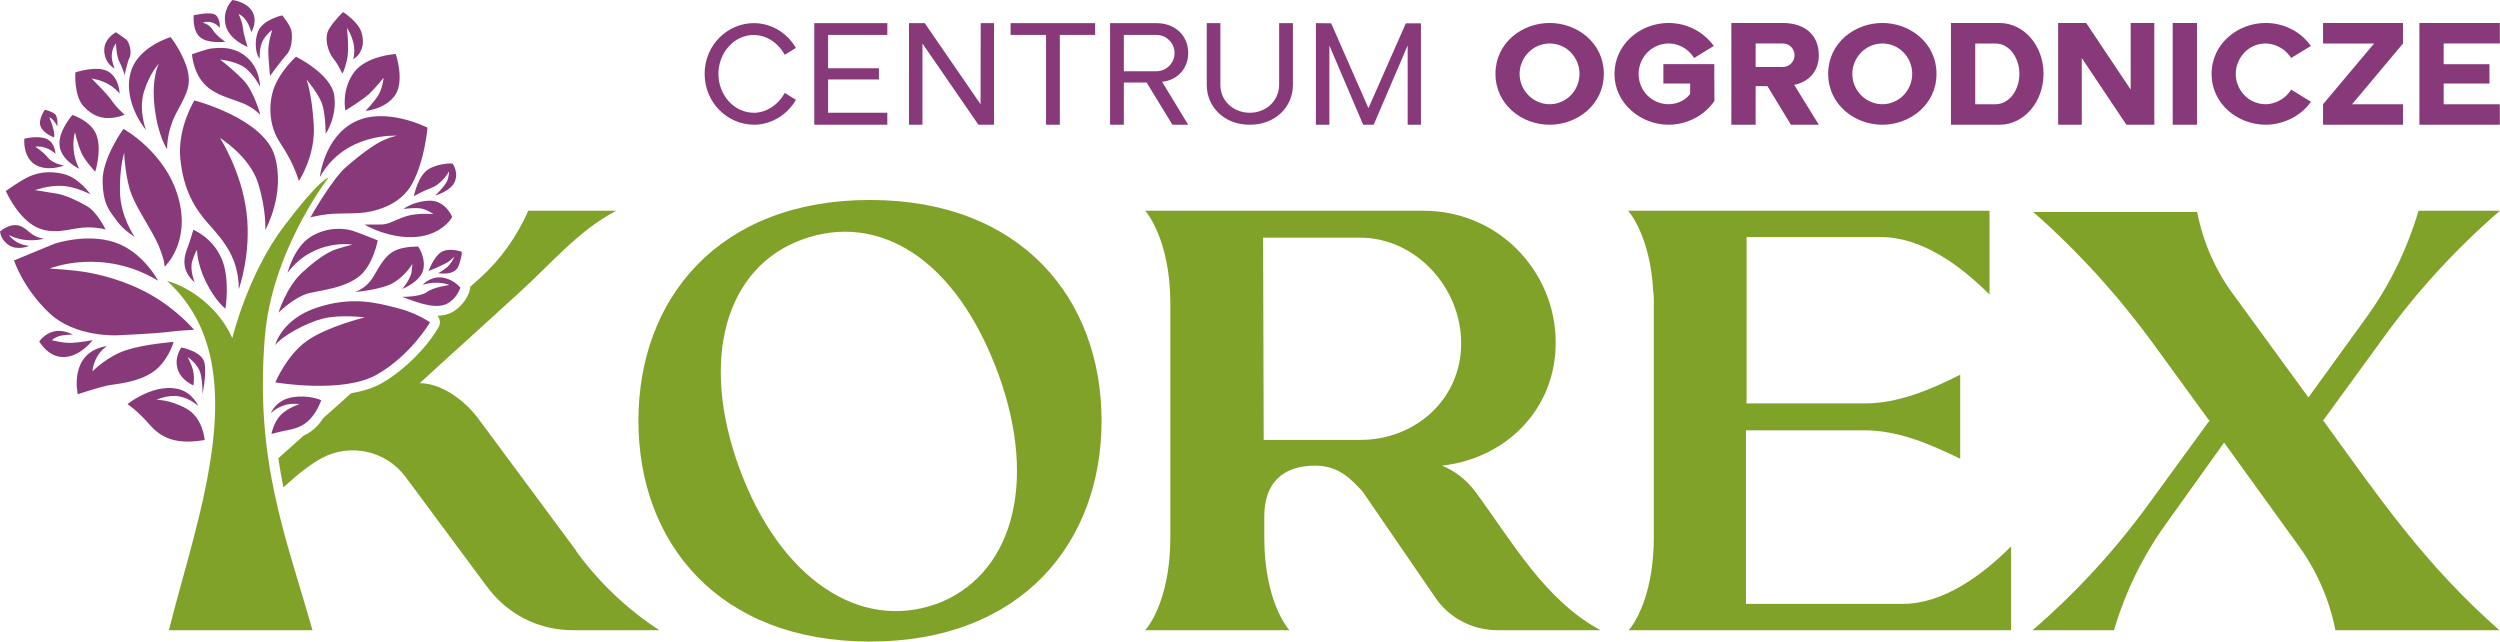
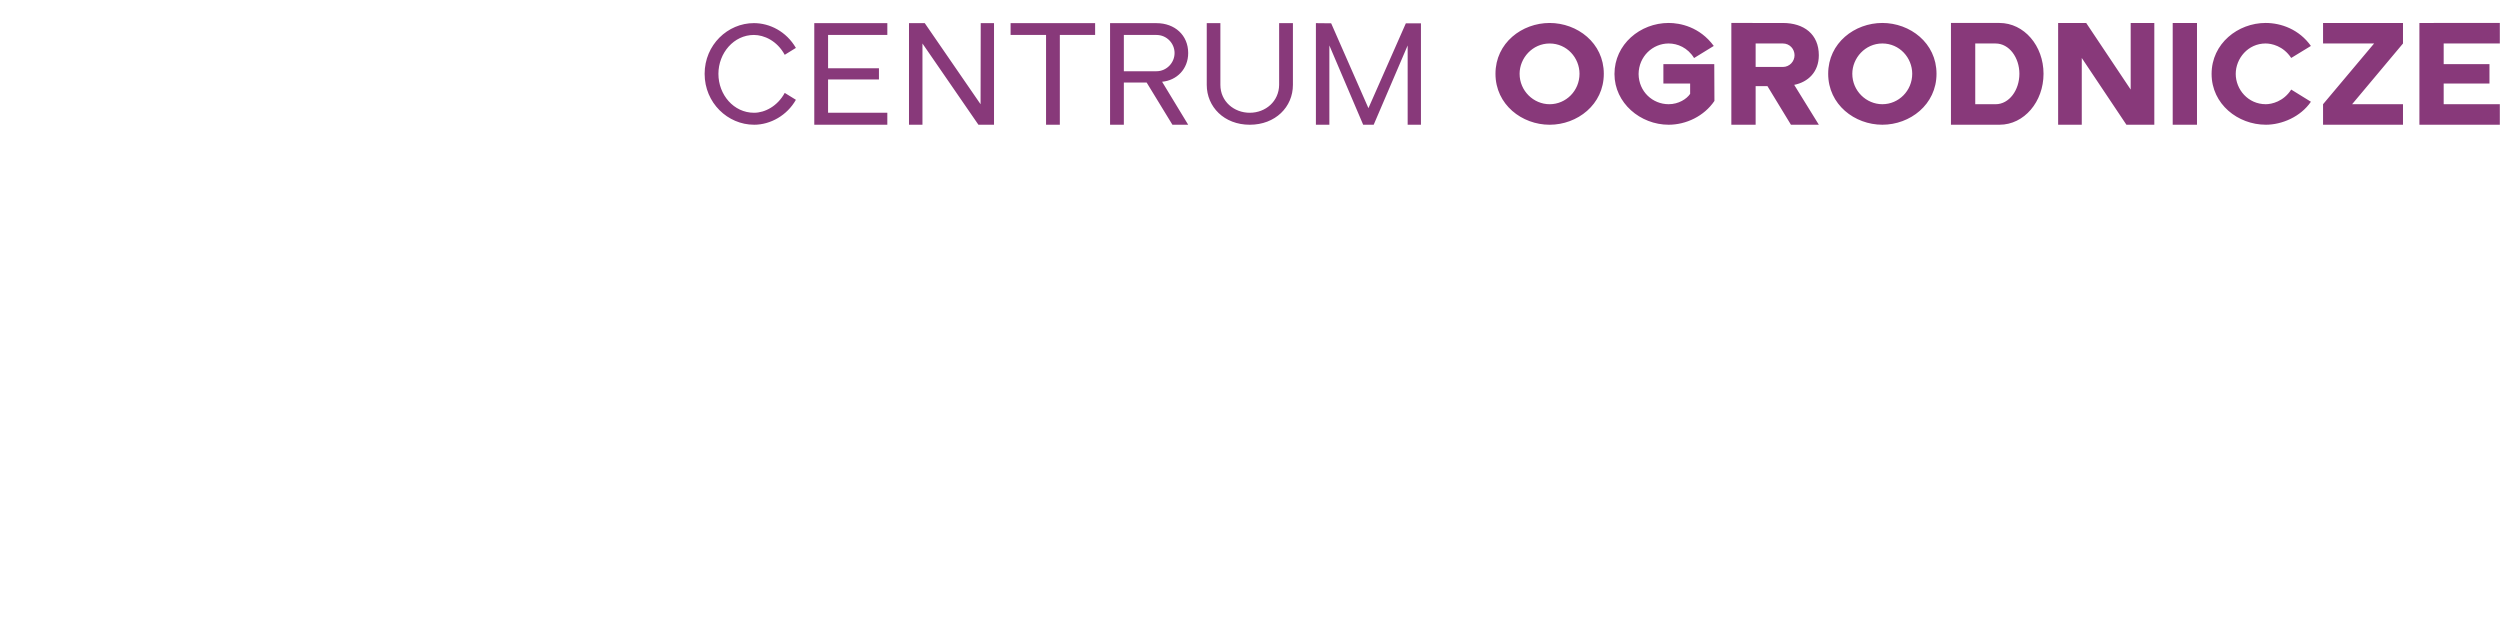
<svg xmlns="http://www.w3.org/2000/svg" version="1.1" width="3.02in" height="0.775in" viewBox="0 0 217.43 55.801" id="svg3">
  <defs id="defs3" />
  <g id="Layer1000" style="fill:#de8787" transform="translate(-18.723,-43.139)">
-     <path d="m 39.485,68.284 c 0,0 1.115,-3.064 0.674,-6.661 -0.441,-3.597 -2.307,-6.484 -2.307,-6.484 0,0 2.592,1.596 3.318,3.951 0.726,2.356 0.622,4.053 0.622,4.053 0,0 1.762,-3.116 0.829,-6.408 -0.933,-3.293 -6.999,-4.863 -6.999,-4.863 0,0 -1.503,2.431 -1.218,5.116 0.285,2.685 1.218,4.256 2.489,5.674 1.27,1.419 2.592,2.938 2.592,5.623 z m 2.842,12.602 c 0,0 0.175,-0.993 0.787,-1.633 0.612,-0.641 1.639,-0.961 1.639,-0.961 0,0 -0.677,-0.139 -1.431,0.138 -0.754,0.278 -1.06,0.673 -1.06,0.673 0,0 0.404,-1.163 1.879,-1.409 1.475,-0.246 2.513,0.256 2.513,0.256 0,0 -0.284,0.886 -0.929,1.601 -0.645,0.715 -1.464,0.907 -2.054,1.014 -0.59,0.107 -1.344,0.321 -1.344,0.321 z M 55.467,67.918 c 0,0 0.674,-0.761 1.677,-0.642 1.003,0.118 1.609,0.871 1.609,0.871 0,0 -0.19,0.752 -0.943,1.284 -0.752,0.532 -1.85,0.279 -2.594,0.059 -0.744,-0.22 -1.522,-0.532 -1.522,-0.532 0,0 1.574,0.017 2.144,-0.414 0.571,-0.431 1.963,-0.617 1.963,-0.617 0,0 -0.969,-0.439 -2.334,-0.009 z m 0.525,-1.201 c 0,0 1.495,-0.605 1.821,-0.879 0.326,-0.275 0.427,-0.374 0.427,-0.374 0,0 -0.27,0.648 -0.742,1 -0.472,0.352 -0.675,0.428 -0.675,0.428 0,0 1.439,0.286 1.776,-0.626 0.337,-0.912 0.281,-1.23 0.281,-1.23 0,0 -1.067,-0.385 -1.753,0.011 -0.686,0.396 -1.135,1.67 -1.135,1.67 z m -6.396,1.821 c 0,0 0.995,-0.303 1.589,-1.326 0.595,-1.023 1.06,-1.882 1.874,-2.274 0.814,-0.391 2.029,-0.353 2.029,-0.353 0,0 0.685,0.947 0.44,2.008 -0.245,1.061 -1.822,1.679 -1.822,1.679 0,0 0.75,-0.884 0.814,-1.528 0.065,-0.644 0.065,-0.657 0.065,-0.657 0,0 -0.53,0.947 -1.577,1.604 -1.047,0.657 -3.412,0.846 -3.412,0.846 z m 4.209,-7.223 c 0,0 1.243,-0.173 1.758,0.01 0.516,0.183 0.856,0.435 0.856,0.435 0,0 -1.43,-0.126 -2.402,0.195 -0.973,0.321 -1.5,0.721 -2.168,0.71 -0.668,-0.011 -1.43,0.012 -1.43,0.012 1.814,1.003 4.49,1.602 6.386,0.504 0.95,-0.549 1.242,-1.179 1.242,-1.179 0,0 -0.597,-1.465 -2.003,-1.408 -1.406,0.057 -2.238,0.723 -2.238,0.723 z m 0.907,-1.105 c 0,0 0.344,-1.812 1.298,-2.369 0.954,-0.556 2.066,-0.479 2.066,-0.479 0,0 0.53,0.686 0.212,1.54 -0.318,0.855 -1.722,1.242 -1.722,1.242 0,0 0.98,-0.906 1.112,-1.462 0.133,-0.556 0.08,-0.621 0.08,-0.621 0,0 -0.543,1.035 -1.51,1.411 -0.967,0.375 -1.536,0.738 -1.536,0.738 z m -8.178,-1.661 c 0,0 0.35,-3.463 3.044,-4.815 2.694,-1.352 6.317,0.507 6.317,0.507 0,0 -0.213,2.805 -1.324,4.866 -1.111,2.061 -3.607,2.484 -4.475,2.551 -0.868,0.068 -2.132,0.018 -2.939,0.12 -0.808,0.103 -1.443,0.265 -1.443,0.265 0,0 1.853,-3.276 3.071,-4.349 1.218,-1.073 2.501,-2.013 3.296,-2.366 0.794,-0.352 1.204,-0.382 1.204,-0.382 0,0 -4.567,-0.338 -6.752,3.602 z m 2.222,-5.794 c 0,0 1.531,-0.949 2.054,-1.435 0.522,-0.486 1.27,-1.411 1.27,-1.411 0,0 -0.064,0.766 -0.394,1.391 -0.33,0.625 -1.185,1.484 -1.185,1.484 0,0 1.764,-0.138 2.593,-1.388 0.828,-1.251 0.047,-3.559 0.047,-3.559 0,0 -2.644,0.138 -3.699,1.683 -1.054,1.545 -0.684,3.235 -0.684,3.235 z m -0.274,-3.206 c 0,0 -0.249,-0.656 -0.759,-1.301 -0.51,-0.645 -0.846,-1.848 -0.373,-2.614 0.473,-0.766 1.207,-1.447 1.207,-1.447 0,0 1.356,0.851 1.617,1.824 0.262,0.973 -0.013,1.423 -0.162,1.714 -0.149,0.292 -0.573,0.571 -0.573,0.571 0,0 0.237,-0.802 -0.05,-1.665 -0.286,-0.863 -0.497,-1.046 -0.497,-1.046 0,0 0.224,1.823 0,2.784 -0.224,0.961 -0.411,1.179 -0.411,1.179 z m -7.179,-1.327 c 0,0 -0.069,-1.045 0.341,-1.668 0.409,-0.623 0.751,-0.801 0.751,-0.801 0,0 -0.387,1.09 -0.342,2.014 0.045,0.923 0.148,1.98 0.148,1.98 0,0 1.002,-1.379 1.468,-1.891 0.467,-0.511 0.489,-1.59 0.387,-2.068 -0.103,-0.478 -0.797,-1.313 -0.797,-1.313 0,0 -1.685,0.367 -2.094,1.391 -0.41,1.023 -0.125,2.161 0.137,2.358 z m -1.836,-3.855 c 0,0 0.314,0.601 0.379,1.215 0.066,0.614 0.406,1.637 0.406,1.637 0,0 -1.65,-0.627 -1.924,-1.944 -0.275,-1.318 0.602,-2.136 0.602,-2.136 0,0 1.23,0.141 1.728,0.997 0.497,0.857 -0.078,1.804 -0.078,1.804 0,0 -0.327,-1.292 -1.113,-1.573 z m -1.623,1.202 c 0,0 0.039,-0.793 -0.367,-1.125 -0.405,-0.333 -1.91,0.025 -1.91,0.025 0,0 -0.144,1.317 0.55,1.906 0.694,0.588 2.199,0.397 2.199,0.397 0,0 -0.733,-0.461 -1.099,-1.036 -0.367,-0.576 -0.89,-0.614 -0.89,-0.614 0,0 0.825,-0.37 1.518,0.448 z m 3.52,7.566 c 0,0 -0.567,-2.103 -1.507,-3.059 -0.939,-0.956 -1.996,-1.759 -1.996,-1.759 0,0 1.605,0.153 2.368,0.879 0.763,0.727 1.096,1.491 1.096,1.491 0,0 0.059,-1.529 -1.154,-2.581 -1.213,-1.051 -2.603,-0.765 -2.955,-0.765 -0.352,0 -1.8,0.516 -1.8,0.516 0,0 0.098,2.103 1.702,3.117 1.605,1.013 2.915,0.822 4.246,2.16 z m 3.35,5.737 c 0,0 1.468,-2.18 1.291,-4.914 -0.176,-2.734 -0.626,-3.9 -0.626,-3.9 0,0 1.115,1.3 1.389,2.237 0.273,0.937 0.273,2.486 0.273,2.486 0,0 1.018,-1.472 0.744,-3.346 -0.274,-1.874 -3.326,-3.365 -3.326,-3.365 0,0 -1.448,1.3 -1.957,2.849 -0.509,1.549 -0.274,3.326 0.489,4.493 0.763,1.166 1.292,2.123 1.722,3.461 z m -0.988,7.994 c 0,0 0.538,-2.205 2.008,-3.128 1.469,-0.923 3.004,-0.731 3.621,-0.538 0.616,0.192 2.217,0.846 2.217,0.846 0,0 -0.407,2.231 -1.679,3.179 -1.273,0.949 -2.94,1.103 -4.238,1.397 -1.299,0.295 -2.716,1.705 -2.716,1.705 0,0 0.696,-2.218 2.008,-3.436 1.312,-1.218 2.178,-1.718 2.65,-1.936 0.472,-0.218 1.771,-0.539 1.771,-0.539 0,0 -3.372,-0.577 -5.642,2.449 z m -1.075,6.288 c 0,0 0.536,-2.244 3.635,-3.262 3.099,-1.019 5.226,-0.399 6.945,0.027 1.718,0.427 2.888,1.252 2.888,1.252 0,0 -1.676,2.881 -4.641,4.56 -2.965,1.678 -8.813,0.665 -8.813,0.665 0,0 0.98,-2.363 2.755,-3.616 1.775,-1.252 5.029,-2.037 5.029,-2.037 0,0 -2.17,-0.276 -3.663,0.111 -1.494,0.385 -3.516,1.5 -4.136,2.301 z M 31.416,54.445 c 0,0 -0.69,-1.753 -0.159,-3.394 0.531,-1.641 1.278,-2.37 1.278,-2.37 0,0 -0.674,1.192 -0.373,3.773 0.301,2.58 1.091,3.661 1.091,3.661 0,0 -0.058,-1.445 0.718,-2.988 0.775,-1.542 1.435,-2.342 1.062,-3.857 -0.374,-1.515 -1.479,-2.903 -1.479,-2.903 0,0 -2.627,0.771 -3.373,2.763 -0.747,1.992 0.316,4.194 1.234,5.316 z m -2.734,-5.353 c 0,0 -0.302,-0.682 -0.236,-1.272 0.066,-0.59 0.359,-0.913 0.359,-0.913 0,0 0.018,1.079 0.292,1.595 0.274,0.516 0.462,1.152 0.462,1.152 0,0 0.219,-1.081 0.433,-1.528 0.214,-0.446 -0.036,-1.353 -0.307,-1.562 -0.271,-0.209 -0.884,-0.62 -0.884,-0.62 0,0 -0.964,0.495 -1.014,1.457 -0.05,0.963 0.543,1.513 0.894,1.69 z m 0.437,2.21 c 0,0 0.016,-1.261 -0.919,-1.9 -0.935,-0.638 -2.928,0.032 -2.928,0.032 0,0 -0.146,2.017 0.709,2.947 0.855,0.93 1.694,1.088 2.476,1.009 0.782,-0.079 1.089,-0.291 1.089,-0.291 0,0 -0.629,-0.504 -1.089,-1.182 -0.459,-0.678 -1.79,-1.955 -1.79,-1.955 0,0 0.968,0.134 1.677,0.623 0.71,0.489 0.774,0.718 0.774,0.718 z m -5.699,3.79 c 0,0 -0.936,-0.341 -1.173,-0.96 -0.238,-0.62 0.373,-1.449 0.373,-1.449 0,0 0.491,0.109 0.832,0.341 0.341,0.232 0.254,1.115 0.254,1.115 0,0 -0.167,-0.349 -0.373,-0.558 -0.206,-0.209 -0.333,-0.248 -0.333,-0.248 0,0 0.547,1.247 0.42,1.758 z m 0.125,1.427 c 0,0 -0.035,-0.985 -0.787,-1.305 -0.751,-0.319 -1.927,-0.009 -1.927,-0.009 0,0 -0.159,1.538 0.911,2.229 1.07,0.691 2.537,0.104 2.537,0.104 0,0 -0.964,-0.156 -1.406,-0.7 -0.442,-0.544 -1.087,-0.933 -1.087,-0.933 0,0 0.866,-0.199 1.759,0.613 z m 2.063,1.303 c 0,0 -1.531,-0.708 -1.706,-1.976 -0.176,-1.268 1.11,-2.707 1.11,-2.707 0,0 1.695,0.525 2.128,1.828 0.433,1.302 -0.14,3.107 -0.14,3.107 0,0 -0.912,-0.96 -1.216,-1.668 -0.304,-0.708 -0.55,-1.759 -0.55,-1.759 0,0 -0.479,1.519 0.374,3.175 z m 2.291,5.279 c 0,0 -0.712,-1.505 -1.62,-2.033 -0.908,-0.527 -1.885,-0.954 -2.574,-1.078 -0.689,-0.123 -1.942,-0.314 -1.942,-0.314 0,0 1.138,-0.426 2.345,-0.37 1.206,0.056 2.47,0.73 2.47,0.73 0,0 -0.965,-1.415 -2.287,-1.752 -1.322,-0.337 -2.333,-0.112 -3.091,0.236 -0.758,0.348 -1.976,1.235 -1.976,1.235 0,0 0.908,2.111 2.436,3.02 1.528,0.909 3.149,0.236 4.298,0.157 1.149,-0.079 1.942,0.169 1.942,0.169 z m -5.365,0.796 c 0,0 -0.718,-0.067 -1.286,-0.585 -0.57,-0.518 -1.002,-0.681 -1.542,-0.557 -0.54,0.125 -0.982,0.508 -0.982,0.508 0,0 0.009,0.701 0.766,1.2 0.756,0.499 1.758,0.067 1.758,0.067 0,0 -0.737,-0.067 -1.247,-0.451 -0.511,-0.384 -0.481,-0.489 -0.481,-0.489 0,0 0.678,0.374 1.572,0.432 0.893,0.058 1.444,-0.125 1.444,-0.125 z m 5.485,9.339 c 0,0 -0.602,0.387 -0.94,1.09 -0.337,0.703 -0.308,1.105 -0.308,1.105 0,0 1.277,-1.32 2.965,-1.851 1.688,-0.53 4.081,-0.702 4.081,-0.702 0,0 -0.485,1.764 -1.879,2.668 -1.394,0.904 -3.171,0.976 -3.92,1.133 -0.748,0.158 -2.539,0.746 -2.539,0.746 0,0 -0.837,-3.658 2.539,-4.189 z m -1.247,-0.511 c 0,0 -0.996,1.369 -2.414,1.468 -1.418,0.099 -2.228,-1.353 -2.228,-1.353 0,0 0.444,-0.674 1.268,-0.875 0.825,-0.201 1.65,0.278 1.65,0.278 0,0 -0.845,-0.01 -1.286,0.163 -0.442,0.173 -0.52,0.326 -0.52,0.326 0,0 0.972,0.259 1.698,0.23 0.727,-0.029 1.832,-0.237 1.832,-0.237 z m 9.746,8.689 c 0,0 -0.13,-1.946 -1.616,-2.749 -1.486,-0.803 -2.583,-0.747 -2.583,-0.747 0,0 1.025,-0.493 2.02,-0.296 0.996,0.198 1.631,0.846 1.631,0.846 0,0 -0.491,-1.199 -1.761,-1.494 -1.269,-0.296 -2.482,0.197 -3.261,0.592 -0.779,0.395 -1.14,0.733 -1.14,0.733 0,0 0.736,0.423 1.962,1.819 1.226,1.396 2.698,1.622 4.747,1.297 z m -0.976,-4.753 c 0,0 0.163,-0.924 -0.147,-1.673 -0.31,-0.749 -0.359,-0.797 -0.359,-0.797 0,0 0.913,0.59 1.125,1.45 0.212,0.861 0.164,1.801 0.164,1.801 0,0 0.375,-1.737 0.179,-2.741 -0.196,-1.004 -2.006,-1.339 -2.006,-1.339 0,0 -0.636,0.797 -0.342,1.833 0.294,1.036 1.387,1.466 1.387,1.466 z m -3.081,-9.111 c 0,0 -1.294,-2.511 -3.769,-3.335 -2.476,-0.825 -5.251,0.128 -5.251,0.128 l -3.507,1.448 c 0,0 0.758,2.366 3.04,4.547 2.282,2.181 5.953,1.963 5.953,1.963 0,0 3.292,-0.144 4.417,-0.291 1.125,-0.146 2.25,-0.183 2.25,-0.183 0,0 -1.407,-1.704 -3.714,-3.024 -2.307,-1.319 -4.632,-1.814 -5.701,-1.997 -1.069,-0.183 -3.132,-0.312 -3.132,-0.312 0,0 4.557,-1.869 9.414,1.057 z m 0.57,-1.212 c 0,0 2.307,-2.086 1.186,-6.048 C 33.095,56.331 29.451,54.35 29.451,54.35 c 0,0 -1.855,2.55 -1.811,4.573 0.043,2.023 0.604,2.55 1.229,3.413 0.625,0.864 1.553,1.391 1.553,1.391 0,0 -1.229,-1.728 -1.272,-3.898 -0.043,-2.17 0.366,-3.393 0.366,-3.393 0,0 0.086,2.255 0.668,3.688 0.583,1.433 1.768,3.056 2.329,4.383 0.561,1.327 0.518,1.833 0.518,1.833 z m 2.626,1.363 c 0,0 -0.465,-1.066 -0.214,-1.869 0.25,-0.803 0.411,-0.961 0.411,-0.961 0,0 -0.018,1.188 0.786,2.812 0.804,1.625 1.681,2.306 1.681,2.306 0,0 0.447,-2.621 -0.358,-4.42 -0.804,-1.799 -2.431,-2.446 -2.431,-2.446 0,0 -0.304,1.065 -0.59,1.799 -0.286,0.734 -0.376,1.869 0.715,2.778 z" style="fill:#88397a;fill-opacity:1" id="path1" />
-     <path d="m 33.404,97.952 c 4.164,0 8.327,0 12.49,0 -2.282,-8.08 -5.032,-14.641 -4.143,-25.484 0.589,-7.503 5.535,-13.883 5.535,-13.883 0,0 -0.699,0.041 -3.863,4.219 -3.164,4.178 -4.503,9.749 -4.503,9.749 -1.111,-2.567 -3.644,-4.442 -5.676,-4.983 7.876,7.132 2.692,20.296 0.16,30.382 z M 68.831,91.039 60.326,79.559 c -1.148,-1.55 -3.175,-3.093 -5.101,-3.093 l 1.821,-1.666 2.915,-2.645 4.059,-3.695 c 2.719,-2.475 5.018,-5.273 8.297,-6.991 h -7.65 c -0.989,2.238 -2.394,4.216 -4.164,5.821 l -0.892,0.797 c 0.006,0.092 -0.004,0.187 -0.03,0.282 -0.179,0.683 -0.706,1.359 -1.277,1.763 -0.459,0.325 -0.977,0.456 -1.508,0.471 l -0.019,0.017 c 0.229,0.271 0.271,0.664 0.084,0.984 -1.089,1.869 -3.101,3.822 -4.96,4.875 -0.741,0.419 -1.657,0.696 -2.648,0.866 l -0.458,0.409 -1.956,1.746 c -0.15,0.23 -0.313,0.444 -0.477,0.626 -0.367,0.408 -0.777,0.693 -1.229,0.897 l -2.21,1.974 c 0.123,0.84 0.271,1.683 0.443,2.531 1.142,-1.051 2.284,-1.975 3.347,-2.548 2.428,-1.308 5.557,-0.68 7.285,1.649 l 7.026,9.472 c 1.77,2.446 4.528,3.851 7.494,3.851 h 7.546 c -2.81,-1.822 -5.256,-4.164 -7.234,-6.87 z M 94.385,60.532 c -13.167,0 -20.141,8.587 -20.141,19.204 0,10.617 6.974,19.204 20.141,19.204 13.167,0 20.141,-8.587 20.141,-19.204 0,-10.617 -6.974,-19.204 -20.141,-19.204 z m 5.777,35.13 C 93.552,98.056 86.578,93.528 83.039,83.9 c -3.539,-9.628 -1.145,-17.539 5.465,-19.933 6.609,-2.394 13.375,1.613 17.07,11.762 3.487,9.628 1.093,17.591 -5.517,19.985 z m 46.891,-9.741 c -0.78,-1.041 -1.769,-1.821 -2.914,-2.281 5.568,-0.625 9.888,-4.901 9.888,-10.695 0,-3.184 -1.301,-6.055 -3.383,-8.145 -2.082,-2.082 -4.944,-3.331 -8.119,-3.331 h -24.201 c 0,0 2.186,2.394 2.186,8.085 V 89.859 c 0,4.615 -1.405,7.052 -1.978,7.833 l -0.208,0.26 h 12.543 l -0.208,-0.26 c -0.573,-0.781 -1.978,-3.218 -1.978,-7.833 v -1.813 c 0,-2.854 1.561,-4.406 4.424,-4.406 2.081,0 3.123,1.188 4.111,2.229 l 6.402,9.333 c 1.249,1.761 3.227,2.749 5.361,2.749 h 8.951 c -4.812,-2.567 -7.713,-7.729 -10.877,-12.031 z m -9.992,-4.519 h -8.431 l -0.052,-17.591 h 8.431 c 4.84,0 8.796,4.328 8.796,9.186 0,4.857 -3.956,8.405 -8.796,8.405 z m 47.048,14.26 H 170.577 V 80.569 h 10.357 c 2.862,0 5.673,1.197 8.223,2.446 h 0.052 v -7.286 c -2.55,1.301 -5.413,2.498 -8.275,2.498 h -10.305 V 63.759 h 11.71 c 3.539,0 6.922,2.498 9.42,4.996 v -7.286 h -31.435 c 0,0 1.926,2.082 2.186,7.026 0.052,0.312 0.052,0.677 0.052,1.041 v 20.297 c 0,4.632 -1.405,7.078 -1.978,7.859 l -0.208,0.26 h 33.257 v -7.286 c -2.498,2.498 -5.881,4.996 -9.42,4.996 z m 36.691,-15.925 -0.104,-0.052 h 0.104 l 5.152,-7.078 c 2.967,-4.111 6.402,-7.859 10.201,-11.137 h -7.078 c -0.989,3.331 -2.498,6.454 -4.528,9.264 l -5.048,6.974 -6.453,-8.848 c -1.614,-2.142 -2.706,-4.632 -3.227,-7.286 h -14.26 c 3.904,3.435 7.391,7.277 10.461,11.484 l 4.84,6.653 h 0.104 l -0.104,0.052 -5.152,7.069 c -2.966,4.103 -6.401,7.841 -10.201,11.12 h 7.078 c 0.989,-3.331 2.498,-6.445 4.528,-9.255 l 5.048,-7.061 6.454,8.934 c 1.614,2.22 2.706,4.719 3.227,7.381 H 236.101 C 229.581,92.2 225.723,86.513 220.8,79.737 Z" style="fill:#80a229;fill-opacity:1" id="path2" />
-     <path d="m 84.301,53.989 c 1.442,0 2.884,-0.828 3.64,-2.17 l -0.971,-0.6 c -0.628,1.156 -1.728,1.728 -2.67,1.728 -1.77,0 -3.098,-1.571 -3.098,-3.384 0,-1.813 1.342,-3.384 3.084,-3.384 0.885,0 2.013,0.5 2.684,1.727 l 0.971,-0.6 c -0.842,-1.442 -2.284,-2.156 -3.655,-2.156 -2.27,0 -4.283,1.885 -4.283,4.411 0,2.527 2.013,4.426 4.297,4.426 z m 5.239,-8.837 v 8.837 h 6.353 v -1.042 h -5.154 v -2.898 h 4.426 V 49.078 H 90.74 V 46.18 h 5.154 v -1.028 z m 8.238,8.837 h 1.171 v -7.067 l 4.868,7.067 h 1.356 v -8.837 h -1.156 l -0.014,7.053 -4.854,-7.053 h -1.371 z m 8.837,-7.809 h 3.084 v 7.809 h 1.199 V 46.18 h 3.069 v -1.028 h -7.352 z m 9.851,7.809 v -3.669 h 1.984 l 2.241,3.669 h 1.371 l -2.27,-3.74 c 1.271,-0.114 2.27,-1.099 2.27,-2.498 0,-1.556 -1.171,-2.598 -2.755,-2.598 h -4.04 v 8.837 z m 0,-7.809 h 2.841 c 0.885,0 1.57,0.728 1.57,1.57 0,0.871 -0.714,1.585 -1.57,1.585 h -2.841 z m 7.21,-1.028 V 50.52 c 0,1.913 1.513,3.469 3.74,3.469 2.227,0 3.755,-1.542 3.755,-3.469 v -5.368 h -1.199 V 50.52 c -0.014,1.428 -1.171,2.427 -2.555,2.427 -1.371,0 -2.555,-0.985 -2.555,-2.427 v -5.368 z m 9.494,0 v 8.837 h 1.171 v -6.898 l 2.941,6.898 h 0.914 l 2.955,-6.898 v 6.898 h 1.156 v -8.823 h -1.313 l -3.255,7.381 -3.241,-7.381 z m 20.33,8.837 c 2.398,0 4.711,-1.742 4.711,-4.433 0,-2.691 -2.313,-4.419 -4.711,-4.419 -2.398,0 -4.711,1.728 -4.711,4.419 0,2.691 2.313,4.433 4.711,4.433 z m -2.613,-4.433 c 0,-1.361 1.114,-2.634 2.613,-2.634 1.499,0 2.598,1.244 2.598,2.634 0,1.475 -1.171,2.648 -2.598,2.648 -1.399,0 -2.613,-1.159 -2.613,-2.648 z m 8.252,0.021 c 0,2.527 2.256,4.411 4.711,4.411 1.513,0 3.084,-0.742 3.983,-2.07 l -0.014,-3.198 h -4.426 v 1.685 h 2.327 v 0.899 c -0.3,0.443 -0.999,0.899 -1.87,0.899 -1.385,0 -2.598,-1.085 -2.613,-2.627 0.014,-1.532 1.228,-2.655 2.613,-2.655 0.771,0 1.656,0.359 2.213,1.266 l 1.713,-1.052 c -1.228,-1.67 -2.941,-1.999 -3.926,-1.999 -2.47,0 -4.711,1.856 -4.711,4.44 z m 10.165,-4.44 v 8.851 h 2.113 v -3.355 h 1.028 l 2.042,3.355 h 2.427 L 174.771,50.52 c 1.214,-0.243 2.142,-1.128 2.142,-2.577 0,-1.82 -1.285,-2.805 -3.127,-2.805 z m 2.113,1.785 h 2.37 c 0.6,0 1.014,0.488 1.014,1.021 0,0.547 -0.443,1.021 -1.014,1.021 h -2.37 z m 11.021,7.067 c 2.398,0 4.711,-1.742 4.711,-4.433 0,-2.691 -2.313,-4.419 -4.711,-4.419 -2.398,0 -4.711,1.728 -4.711,4.419 0,2.691 2.313,4.433 4.711,4.433 z m -2.613,-4.433 c 0,-1.361 1.114,-2.634 2.613,-2.634 1.499,0 2.598,1.244 2.598,2.634 0,1.475 -1.171,2.648 -2.598,2.648 -1.399,0 -2.613,-1.159 -2.613,-2.648 z m 12.806,4.433 c 2.141,0 3.826,-1.999 3.826,-4.433 0,-2.434 -1.685,-4.419 -3.84,-4.419 h -4.212 v 8.851 z m -2.113,-1.784 v -5.282 h 1.77 c 1.185,0 2.07,1.23 2.07,2.634 0,1.418 -0.885,2.648 -2.07,2.648 z m 9.265,1.784 v -5.806 l 3.883,5.806 h 2.427 v -8.851 h -2.056 v 5.792 l -3.869,-5.792 h -2.441 v 8.851 z m 10.022,0 v -8.851 h -2.113 v 8.851 z m 5.982,0 c 1.399,0 3.027,-0.685 3.926,-1.999 l -1.713,-1.059 c -0.671,1.045 -1.699,1.273 -2.213,1.273 -1.542,0 -2.613,-1.287 -2.613,-2.634 0,-1.347 1.071,-2.648 2.598,-2.648 0.5,0 1.528,0.2 2.227,1.259 l 1.713,-1.045 c -1.014,-1.428 -2.57,-1.999 -3.94,-1.999 -2.398,0 -4.697,1.785 -4.697,4.433 0,2.634 2.299,4.418 4.711,4.418 z m 4.982,-1.784 v 1.784 h 6.953 v -1.784 h -4.426 l 4.426,-5.282 v -1.785 h -6.953 v 1.785 h 4.44 z m 8.38,-7.067 v 8.851 h 6.995 v -1.784 h -4.883 v -1.799 h 3.983 v -1.685 h -3.983 v -1.799 h 4.883 v -1.785 z" style="fill:#88397a;fill-opacity:1" id="path3" />
+     <path d="m 84.301,53.989 c 1.442,0 2.884,-0.828 3.64,-2.17 l -0.971,-0.6 c -0.628,1.156 -1.728,1.728 -2.67,1.728 -1.77,0 -3.098,-1.571 -3.098,-3.384 0,-1.813 1.342,-3.384 3.084,-3.384 0.885,0 2.013,0.5 2.684,1.727 l 0.971,-0.6 c -0.842,-1.442 -2.284,-2.156 -3.655,-2.156 -2.27,0 -4.283,1.885 -4.283,4.411 0,2.527 2.013,4.426 4.297,4.426 z m 5.239,-8.837 v 8.837 h 6.353 v -1.042 h -5.154 v -2.898 h 4.426 V 49.078 H 90.74 V 46.18 h 5.154 v -1.028 z m 8.238,8.837 h 1.171 v -7.067 l 4.868,7.067 h 1.356 v -8.837 h -1.156 l -0.014,7.053 -4.854,-7.053 h -1.371 z m 8.837,-7.809 h 3.084 v 7.809 h 1.199 V 46.18 h 3.069 v -1.028 h -7.352 z m 9.851,7.809 v -3.669 h 1.984 l 2.241,3.669 h 1.371 l -2.27,-3.74 c 1.271,-0.114 2.27,-1.099 2.27,-2.498 0,-1.556 -1.171,-2.598 -2.755,-2.598 h -4.04 v 8.837 z m 0,-7.809 h 2.841 c 0.885,0 1.57,0.728 1.57,1.57 0,0.871 -0.714,1.585 -1.57,1.585 h -2.841 z m 7.21,-1.028 V 50.52 c 0,1.913 1.513,3.469 3.74,3.469 2.227,0 3.755,-1.542 3.755,-3.469 v -5.368 h -1.199 V 50.52 c -0.014,1.428 -1.171,2.427 -2.555,2.427 -1.371,0 -2.555,-0.985 -2.555,-2.427 v -5.368 z m 9.494,0 v 8.837 h 1.171 v -6.898 l 2.941,6.898 h 0.914 l 2.955,-6.898 v 6.898 h 1.156 v -8.823 h -1.313 l -3.255,7.381 -3.241,-7.381 z m 20.33,8.837 c 2.398,0 4.711,-1.742 4.711,-4.433 0,-2.691 -2.313,-4.419 -4.711,-4.419 -2.398,0 -4.711,1.728 -4.711,4.419 0,2.691 2.313,4.433 4.711,4.433 z m -2.613,-4.433 c 0,-1.361 1.114,-2.634 2.613,-2.634 1.499,0 2.598,1.244 2.598,2.634 0,1.475 -1.171,2.648 -2.598,2.648 -1.399,0 -2.613,-1.159 -2.613,-2.648 z m 8.252,0.021 c 0,2.527 2.256,4.411 4.711,4.411 1.513,0 3.084,-0.742 3.983,-2.07 l -0.014,-3.198 h -4.426 v 1.685 h 2.327 v 0.899 c -0.3,0.443 -0.999,0.899 -1.87,0.899 -1.385,0 -2.598,-1.085 -2.613,-2.627 0.014,-1.532 1.228,-2.655 2.613,-2.655 0.771,0 1.656,0.359 2.213,1.266 l 1.713,-1.052 c -1.228,-1.67 -2.941,-1.999 -3.926,-1.999 -2.47,0 -4.711,1.856 -4.711,4.44 m 10.165,-4.44 v 8.851 h 2.113 v -3.355 h 1.028 l 2.042,3.355 h 2.427 L 174.771,50.52 c 1.214,-0.243 2.142,-1.128 2.142,-2.577 0,-1.82 -1.285,-2.805 -3.127,-2.805 z m 2.113,1.785 h 2.37 c 0.6,0 1.014,0.488 1.014,1.021 0,0.547 -0.443,1.021 -1.014,1.021 h -2.37 z m 11.021,7.067 c 2.398,0 4.711,-1.742 4.711,-4.433 0,-2.691 -2.313,-4.419 -4.711,-4.419 -2.398,0 -4.711,1.728 -4.711,4.419 0,2.691 2.313,4.433 4.711,4.433 z m -2.613,-4.433 c 0,-1.361 1.114,-2.634 2.613,-2.634 1.499,0 2.598,1.244 2.598,2.634 0,1.475 -1.171,2.648 -2.598,2.648 -1.399,0 -2.613,-1.159 -2.613,-2.648 z m 12.806,4.433 c 2.141,0 3.826,-1.999 3.826,-4.433 0,-2.434 -1.685,-4.419 -3.84,-4.419 h -4.212 v 8.851 z m -2.113,-1.784 v -5.282 h 1.77 c 1.185,0 2.07,1.23 2.07,2.634 0,1.418 -0.885,2.648 -2.07,2.648 z m 9.265,1.784 v -5.806 l 3.883,5.806 h 2.427 v -8.851 h -2.056 v 5.792 l -3.869,-5.792 h -2.441 v 8.851 z m 10.022,0 v -8.851 h -2.113 v 8.851 z m 5.982,0 c 1.399,0 3.027,-0.685 3.926,-1.999 l -1.713,-1.059 c -0.671,1.045 -1.699,1.273 -2.213,1.273 -1.542,0 -2.613,-1.287 -2.613,-2.634 0,-1.347 1.071,-2.648 2.598,-2.648 0.5,0 1.528,0.2 2.227,1.259 l 1.713,-1.045 c -1.014,-1.428 -2.57,-1.999 -3.94,-1.999 -2.398,0 -4.697,1.785 -4.697,4.433 0,2.634 2.299,4.418 4.711,4.418 z m 4.982,-1.784 v 1.784 h 6.953 v -1.784 h -4.426 l 4.426,-5.282 v -1.785 h -6.953 v 1.785 h 4.44 z m 8.38,-7.067 v 8.851 h 6.995 v -1.784 h -4.883 v -1.799 h 3.983 v -1.685 h -3.983 v -1.799 h 4.883 v -1.785 z" style="fill:#88397a;fill-opacity:1" id="path3" />
  </g>
</svg>